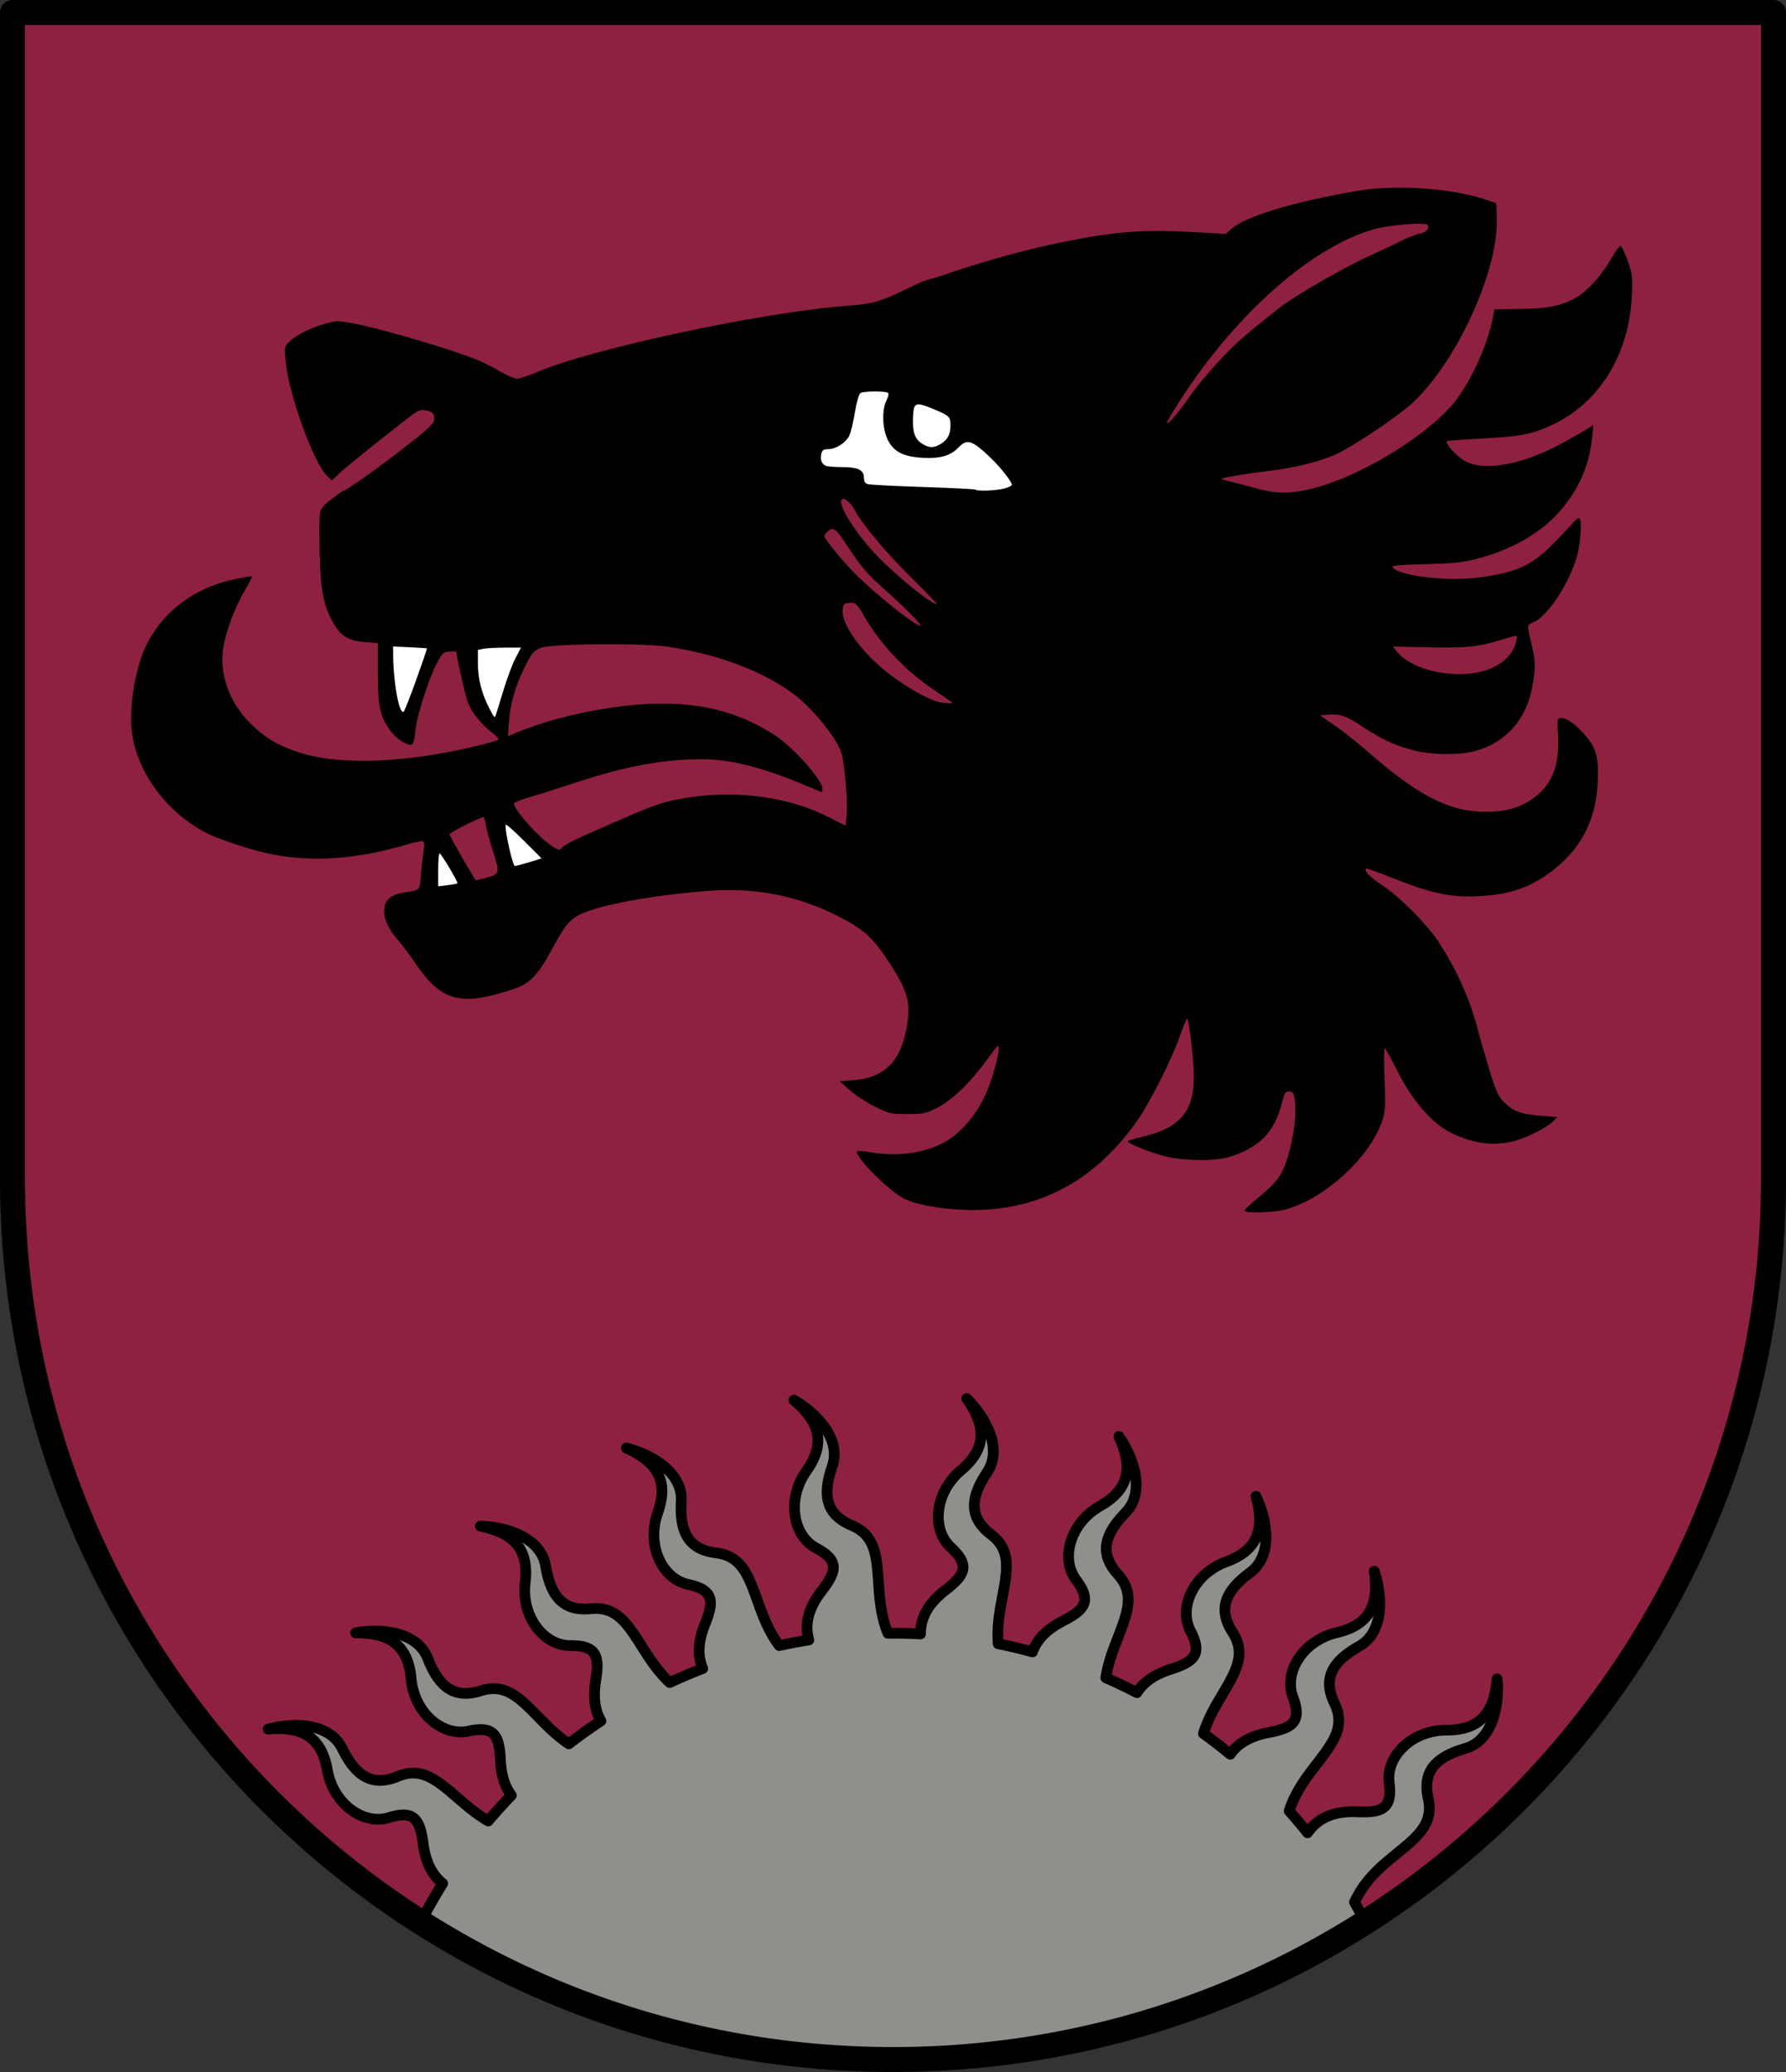
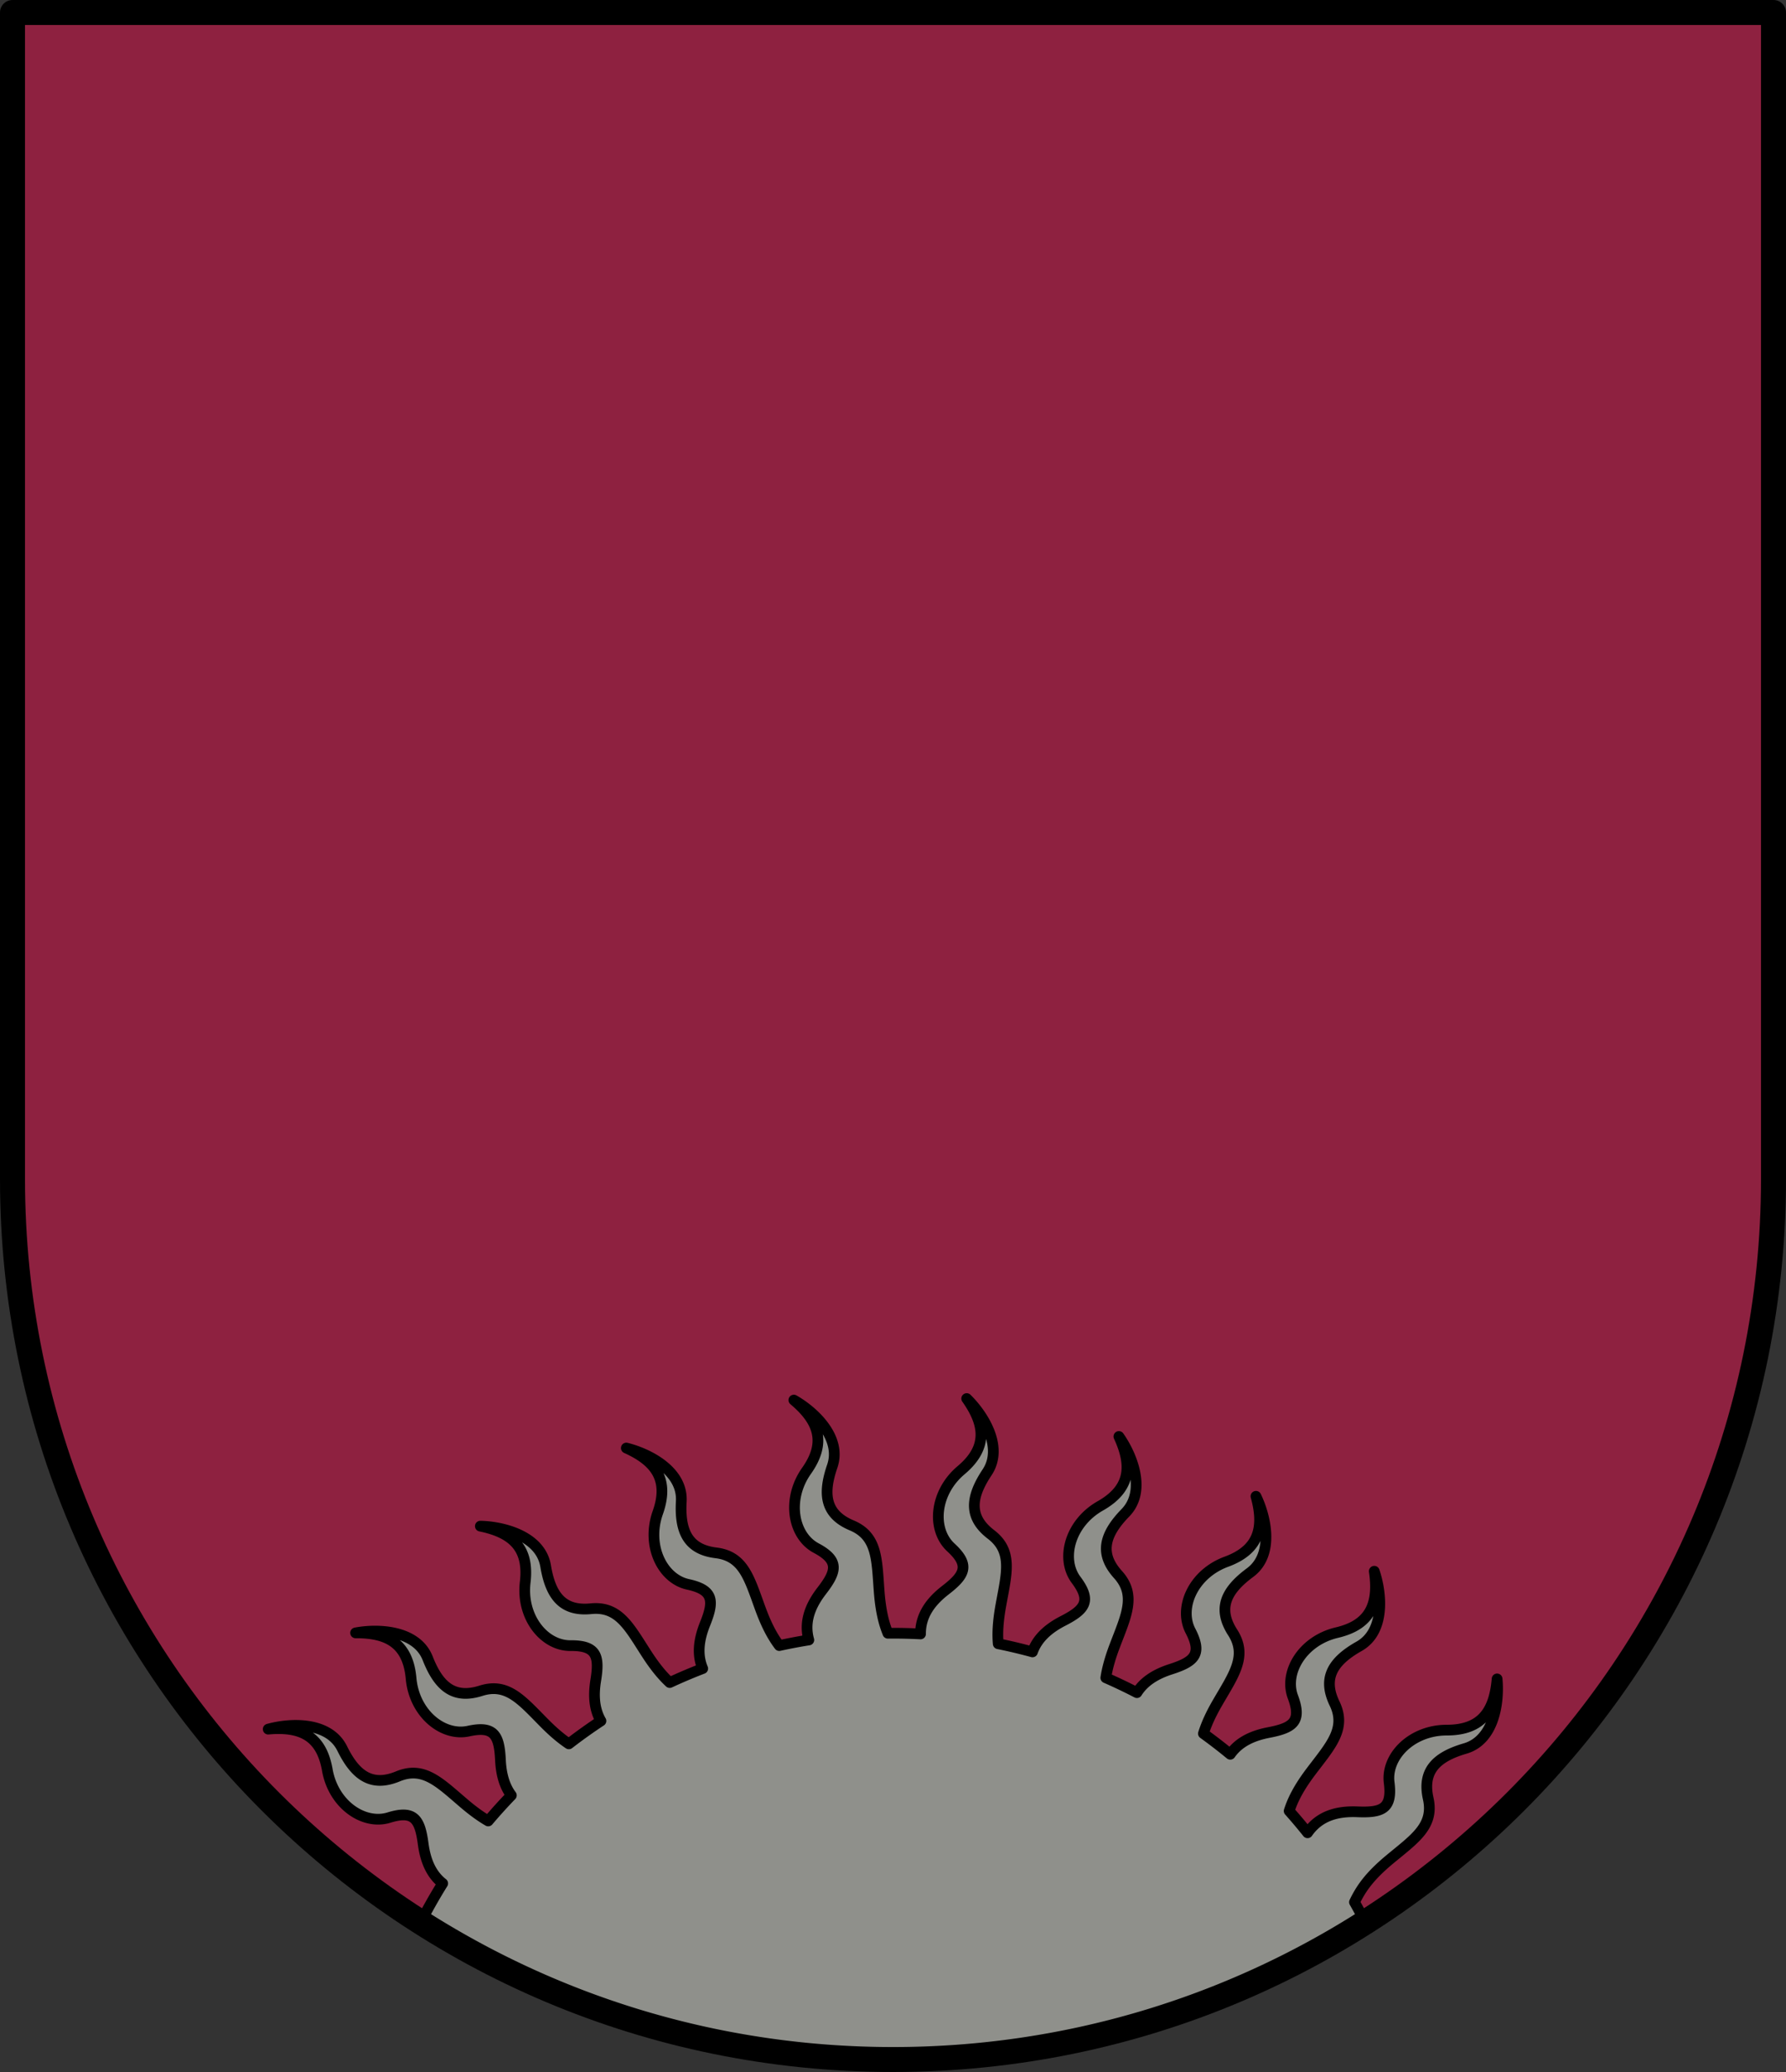
<svg xmlns="http://www.w3.org/2000/svg" width="500" height="580" viewBox="0 0 132.292 153.458" version="1.1" id="svg847">
  <rect x="0" y="0" width="132.292" height="153.458" fill="#333333" stroke="none" />
  <defs id="defs841" />
  <path id="path844" style="fill:#8e2140;fill-opacity:1;fill-rule:evenodd;stroke:#000000;stroke-width:1.852;stroke-linejoin:round;stroke-miterlimit:5;stroke-dasharray:none;stroke-dashoffset:0" d="m 0.926,0.926 v 86.386 c 0,36.02 29.2,65.22 65.22,65.22 36.02,0 65.22,-29.2 65.22,-65.22 V 0.926 Z" />
  <path id="path865" style="fill:#8f908b;fill-opacity:1;fill-rule:evenodd;stroke:#000000;stroke-width:0.794;stroke-linejoin:round;stroke-miterlimit:5;stroke-dasharray:none;stroke-dashoffset:0" d="m 71.605,103.582 c 1.376,1.948 1.572,3.632 -0.414,5.305 -1.986,1.672 -2.192,4.396 -0.758,5.719 1.435,1.323 1.044,2.047 -0.4,3.163 -1.135,0.878 -1.855,1.904 -1.848,3.245 a 39.289,39.289 0 0 0 -2.039,-0.053 39.289,39.289 0 0 0 -0.38,0.002 c -0.309,-0.761 -0.536,-1.679 -0.643,-3.077 -0.184,-2.392 -0.122,-4.108 -2.034,-4.911 -1.912,-0.803 -2.182,-2.233 -1.445,-4.373 0.737,-2.14 -1.383,-4.079 -2.842,-4.908 1.824,1.536 2.439,3.117 0.941,5.237 -1.498,2.12 -1.01,4.808 0.713,5.725 1.723,0.917 1.528,1.716 0.413,3.162 -0.884,1.147 -1.322,2.333 -0.959,3.643 a 39.289,39.289 0 0 0 -2.188,0.415 c -0.477,-0.634 -0.924,-1.437 -1.386,-2.692 -0.828,-2.251 -1.235,-3.921 -3.293,-4.173 -2.058,-0.252 -2.707,-1.555 -2.58,-3.815 0.127,-2.26 -2.441,-3.549 -4.07,-3.95 2.173,0.982 3.195,2.336 2.33,4.784 -0.865,2.447 0.336,4.901 2.243,5.314 1.907,0.414 1.937,1.236 1.257,2.931 -0.468,1.167 -0.606,2.272 -0.172,3.303 a 39.289,39.289 0 0 0 -2.443,1.036 c -0.53,-0.492 -1.077,-1.14 -1.709,-2.119 -1.302,-2.015 -2.065,-3.554 -4.128,-3.348 -2.064,0.205 -2.983,-0.923 -3.354,-3.156 -0.372,-2.233 -3.16,-2.927 -4.837,-2.961 2.336,0.481 3.629,1.578 3.322,4.156 -0.307,2.578 1.404,4.708 3.355,4.693 1.951,-0.015 2.16,0.781 1.869,2.583 -0.182,1.123 -0.111,2.137 0.386,2.995 a 39.289,39.289 0 0 0 -2.376,1.698 c -0.53,-0.355 -1.104,-0.826 -1.784,-1.51 -1.691,-1.701 -2.756,-3.049 -4.732,-2.421 -1.976,0.628 -3.109,-0.286 -3.935,-2.393 -0.826,-2.108 -3.697,-2.209 -5.345,-1.895 2.385,-0.013 3.877,0.792 4.111,3.378 0.233,2.585 2.348,4.316 4.254,3.897 1.906,-0.419 2.276,0.317 2.364,2.14 0.049,1.021 0.281,1.914 0.808,2.619 a 39.289,39.289 0 0 0 -1.714,1.895 c -0.522,-0.302 -1.096,-0.709 -1.772,-1.284 -1.827,-1.554 -3.001,-2.808 -4.918,-2.017 -1.917,0.791 -3.122,-0.025 -4.121,-2.057 -0.999,-2.031 -3.869,-1.893 -5.485,-1.442 2.375,-0.212 3.93,0.466 4.378,3.023 0.448,2.557 2.7,4.104 4.565,3.528 1.864,-0.576 2.294,0.126 2.534,1.935 0.164,1.234 0.58,2.256 1.447,2.941 a 39.289,39.289 0 0 0 -1.387,2.415 c 10.04,6.394 21.958,10.1 34.743,10.1 12.785,0 24.703,-3.706 34.743,-10.1 a 39.289,39.289 0 0 0 -0.562,-1.028 c 0.481,-0.992 1.092,-1.903 2.627,-3.177 1.846,-1.532 3.284,-2.472 2.835,-4.497 -0.449,-2.025 0.563,-3.071 2.736,-3.705 2.173,-0.634 2.531,-3.485 2.366,-5.155 -0.201,2.376 -1.136,3.792 -3.732,3.793 -2.596,0.001 -4.508,1.952 -4.262,3.888 0.246,1.936 -0.519,2.238 -2.343,2.163 -1.547,-0.064 -2.837,0.316 -3.702,1.552 a 39.289,39.289 0 0 0 -1.363,-1.616 c 0.266,-0.832 0.709,-1.719 1.63,-2.937 1.447,-1.913 2.632,-3.157 1.732,-5.026 -0.9,-1.869 -0.154,-3.118 1.817,-4.232 1.971,-1.114 1.668,-3.971 1.125,-5.559 0.347,2.359 -0.24,3.95 -2.767,4.544 -2.527,0.594 -3.943,2.931 -3.261,4.759 0.682,1.828 0.006,2.298 -1.786,2.641 -1.222,0.234 -2.218,0.708 -2.852,1.611 a 39.289,39.289 0 0 0 -1.989,-1.534 c 0.202,-0.65 0.519,-1.377 1.053,-2.297 1.204,-2.075 2.229,-3.453 1.109,-5.199 -1.12,-1.745 -0.531,-3.077 1.29,-4.422 1.821,-1.345 1.173,-4.144 0.441,-5.654 0.631,2.3 0.242,3.95 -2.194,4.847 -2.436,0.897 -3.557,3.388 -2.658,5.12 0.899,1.732 0.285,2.28 -1.453,2.839 -1.097,0.353 -1.975,0.886 -2.513,1.736 a 39.289,39.289 0 0 0 -2.304,-1.1 c 0.099,-0.651 0.292,-1.393 0.651,-2.339 0.85,-2.243 1.637,-3.77 0.248,-5.31 -1.389,-1.54 -1.025,-2.949 0.553,-4.572 1.578,-1.623 0.483,-4.28 -0.484,-5.651 0.997,2.166 0.881,3.858 -1.377,5.14 -2.258,1.281 -2.959,3.922 -1.79,5.484 1.169,1.563 0.652,2.203 -0.972,3.037 -1.086,0.558 -1.897,1.278 -2.262,2.293 a 39.289,39.289 0 0 0 -2.537,-0.602 c -0.065,-0.746 -0.026,-1.622 0.192,-2.83 0.426,-2.361 0.92,-4.006 -0.727,-5.266 -1.647,-1.26 -1.546,-2.712 -0.292,-4.597 1.254,-1.884 -0.307,-4.296 -1.508,-5.467 z" />
-   <path style="fill:#000000;fill-rule:evenodd;stroke:none;stroke-width:0.265;stroke-linejoin:round;stroke-miterlimit:5;stroke-dasharray:none;stroke-dashoffset:0" d="m 92.192,89.667 c 0,-0.068 0.277,-0.354 0.616,-0.635 1.532,-1.27 1.896,-1.668 2.253,-2.462 0.67,-1.493 1.069,-4.135 0.806,-5.334 -0.066,-0.301 -0.162,-0.398 -0.395,-0.398 -0.268,0 -0.336,0.116 -0.534,0.902 -0.535,2.129 -1.694,3.294 -3.939,3.961 -1.039,0.308 -3.254,0.285 -4.65,-0.05 -1.111,-0.266 -2.946,-1.013 -2.813,-1.145 0.039,-0.039 0.56,-0.188 1.158,-0.331 2.876,-0.687 3.886,-2.034 3.719,-4.961 -0.1,-1.758 -0.384,-3.889 -0.5,-3.761 -0.054,0.059 -0.291,0.649 -0.526,1.31 -0.652,1.833 -2.303,5.071 -3.266,6.405 -2.961,4.102 -6.722,6.23 -11.371,6.437 -2.057,0.091 -4.646,-0.271 -5.731,-0.802 -1.111,-0.544 -3.556,-2.96 -3.556,-3.514 0,-0.072 0.406,-0.053 0.969,0.046 2.002,0.351 3.985,0.091 5.482,-0.718 1.362,-0.736 2.61,-2.271 3.3,-4.058 0.434,-1.123 0.876,-2.901 0.752,-3.026 -0.044,-0.044 -0.1,-0.055 -0.124,-0.024 -0.024,0.031 -0.426,0.567 -0.893,1.192 -1.215,1.626 -2.504,2.841 -3.574,3.368 -0.825,0.406 -0.998,0.441 -2.178,0.441 -1.237,0 -1.322,-0.02 -2.408,-0.559 -0.619,-0.307 -1.454,-0.854 -1.856,-1.215 l -0.73,-0.656 1.006,-0.076 c 2.288,-0.173 3.495,-1.367 3.954,-3.909 0.34,-1.886 0.088,-2.736 -1.527,-5.145 -1.051,-1.567 -1.775,-2.198 -3.552,-3.094 -3.064,-1.544 -6.162,-2.143 -9.682,-1.871 -4.309,0.333 -8.371,1.108 -9.614,1.835 -0.682,0.399 -0.985,0.796 -1.922,2.516 -1.061,1.948 -1.624,2.519 -2.896,2.939 -3.902,1.288 -5.289,0.904 -7.257,-2.01 -0.354,-0.524 -0.889,-1.236 -1.188,-1.582 -0.708,-0.818 -1.072,-1.546 -1.072,-2.145 0,-0.885 0.434,-1.281 1.604,-1.46 1.069,-0.164 1.028,-0.118 1.117,-1.246 0.045,-0.568 0.133,-1.354 0.195,-1.746 0.085,-0.531 0.071,-0.731 -0.052,-0.778 -0.091,-0.035 -0.6,0.066 -1.132,0.224 -3.981,1.185 -7.504,1.376 -10.752,0.582 -1.25,-0.305 -3.273,-0.989 -4.009,-1.354 -3.014,-1.495 -5.283,-4.524 -5.659,-7.554 -0.233,-1.879 0.279,-4.859 1.122,-6.522 1.246,-2.458 3.58,-4.182 6.475,-4.78 0.698,-0.144 1.289,-0.243 1.312,-0.22 0.023,0.023 -0.231,0.514 -0.566,1.091 -0.718,1.238 -1.342,2.884 -1.554,4.099 -0.351,2.014 0.42,4.174 2.059,5.765 1.11,1.078 2.069,1.632 3.693,2.134 3,0.927 7.858,0.724 13.096,-0.548 0.772,-0.187 1.451,-0.385 1.51,-0.44 0.059,-0.055 -0.194,-0.329 -0.561,-0.61 -0.723,-0.551 -1.374,-1.374 -1.694,-2.14 -0.154,-0.368 -0.858,-3.457 -0.858,-3.764 0,-0.031 -0.226,-0.038 -0.501,-0.015 -0.462,0.038 -0.535,0.104 -0.93,0.843 -0.617,1.153 -1.514,3.98 -1.606,5.057 -0.047,0.556 -0.144,0.94 -0.248,0.98 -0.324,0.124 -1.156,-0.403 -1.599,-1.014 -0.771,-1.061 -0.929,-1.791 -0.929,-4.287 v -2.205 l -0.957,-0.075 c -1.216,-0.095 -1.835,-0.477 -2.374,-1.468 -0.703,-1.291 -0.904,-2.341 -0.977,-5.1 -0.037,-1.375 -0.027,-2.71 0.021,-2.968 0.069,-0.368 0.257,-0.597 0.886,-1.075 0.439,-0.334 0.831,-0.607 0.871,-0.607 0.188,0 2.481,-1.626 4.468,-3.17 1.688,-1.311 2.213,-1.79 2.24,-2.044 0.048,-0.463 -0.096,-0.628 -0.64,-0.73 -0.437,-0.082 -0.563,-0.017 -1.719,0.89 -2.771,2.172 -4.248,3.368 -4.722,3.823 l -0.499,0.479 -0.331,-0.311 C 23.216,34.308 21.356,29.121 21.142,26.621 c -0.082,-0.956 -0.079,-0.968 0.345,-1.364 0.52,-0.485 1.551,-0.987 2.67,-1.298 0.785,-0.218 0.901,-0.219 2.004,-0.007 2.506,0.48 8.311,2.233 9.703,2.929 0.367,0.184 0.999,0.521 1.403,0.75 0.404,0.229 0.873,0.417 1.042,0.419 0.169,0.001 0.861,-0.232 1.537,-0.518 4.145,-1.756 17.032,-4.49 23.079,-4.896 1.648,-0.111 2.353,-0.314 4.162,-1.202 0.82,-0.402 1.57,-0.731 1.666,-0.731 0.097,0 0.884,-0.242 1.748,-0.538 2.518,-0.861 5.604,-1.707 8.02,-2.197 4.237,-0.86 6.118,-0.995 10.395,-0.75 l 1.871,0.107 0.448,-0.39 c 1.059,-0.922 4.548,-1.975 9.241,-2.79 2.883,-0.5 7.065,-0.217 9.622,0.653 l 0.735,0.25 0.039,1.121 c 0.133,3.798 -2.883,10.466 -6.14,13.574 -1.002,0.957 -4.032,3.027 -5.574,3.808 -1.087,0.551 -3.145,1.086 -5.03,1.308 -1.507,0.177 -3.551,0.508 -3.63,0.587 -0.033,0.033 0.259,0.133 0.649,0.222 0.39,0.089 1.217,0.307 1.839,0.483 1.7,0.482 2.91,0.442 4.9,-0.16 3.572,-1.081 8.268,-4.086 9.995,-6.394 1.156,-1.545 2.305,-4.096 2.663,-5.908 l 0.154,-0.781 1.751,-0.02 c 2.038,-0.023 3.038,-0.2 4.072,-0.721 0.935,-0.471 2.052,-1.662 2.812,-2.997 0.316,-0.555 0.637,-0.989 0.714,-0.964 0.077,0.026 0.308,0.523 0.514,1.104 0.349,0.986 0.37,1.162 0.309,2.595 -0.185,4.335 -2.404,7.935 -5.895,9.562 -1.487,0.693 -2.323,0.857 -5.143,1.008 -1.432,0.077 -2.629,0.164 -2.659,0.195 -0.164,0.164 0.782,1.19 1.38,1.498 1.512,0.777 4.355,0.219 7.339,-1.44 0.765,-0.425 1.557,-0.882 1.76,-1.016 l 0.37,-0.242 -0.098,0.991 c -0.204,2.075 -1.065,3.967 -2.534,5.572 -1.383,1.511 -3.5,2.703 -5.933,3.341 -1.099,0.288 -1.689,0.35 -3.871,0.409 -2.157,0.058 -2.55,0.099 -2.423,0.252 0.529,0.638 4.086,1.044 6.415,0.733 2.774,-0.37 3.876,-0.875 5.485,-2.512 0.636,-0.648 1.308,-1.358 1.492,-1.578 0.184,-0.22 0.385,-0.351 0.445,-0.291 0.173,0.173 0.085,1.735 -0.151,2.659 -0.513,2.016 -2.189,4.597 -3.277,5.048 -0.475,0.197 -0.473,0.165 -0.134,1.579 0.312,1.302 0.322,1.733 0.07,3.146 -0.443,2.487 -1.994,4.225 -4.3,4.819 -1.18,0.304 -3.16,0.276 -4.49,-0.064 -1.383,-0.353 -2.43,-0.839 -3.822,-1.774 -1.175,-0.789 -1.603,-0.935 -2.543,-0.866 l -0.578,0.043 1.068,0.736 c 0.588,0.405 1.646,1.24 2.351,1.857 3.883,3.393 6.153,4.556 8.89,4.556 1.398,0 2.397,-0.272 3.352,-0.911 1.476,-0.988 2.084,-2.428 1.97,-4.663 -0.066,-1.296 -0.055,-1.375 0.189,-1.375 0.446,0 0.984,0.36 1.685,1.128 0.951,1.04 1.149,1.707 1.07,3.599 -0.127,3.023 -1.411,5.305 -3.938,6.998 -1.506,1.009 -3.027,1.429 -5.387,1.489 -1.713,0.043 -3.218,-0.301 -5.756,-1.316 -1.117,-0.447 -2.058,-0.786 -2.09,-0.754 -0.163,0.163 0.34,0.682 1.204,1.242 1.234,0.8 3.324,2.898 4.159,4.174 1.377,2.104 2.341,4.268 2.955,6.633 0.19,0.731 0.589,2.111 0.887,3.067 0.49,1.571 0.597,1.79 1.12,2.285 0.651,0.618 1.196,0.8 2.779,0.929 l 1.047,0.085 -0.294,0.313 c -0.414,0.441 -1.947,1.22 -2.876,1.462 -1.513,0.394 -3.047,0.192 -4.694,-0.619 -1.446,-0.712 -2.939,-2.471 -4.087,-4.816 -0.385,-0.786 -0.749,-1.433 -0.808,-1.437 -0.06,-0.004 -0.066,1.002 -0.015,2.235 0.077,1.864 0.057,2.365 -0.121,2.973 -0.8,2.727 -4.297,5.974 -7.267,6.747 -0.839,0.219 -2.979,0.272 -2.979,0.074 z M 36.09,64.985 c 0.94,-0.264 0.948,-0.312 0.382,-2.086 -0.217,-0.681 -0.436,-1.493 -0.485,-1.806 -0.049,-0.312 -0.127,-0.569 -0.173,-0.571 -0.234,-0.009 -2.544,1.158 -2.519,1.273 0.044,0.194 1.89,3.405 1.959,3.407 0.032,7.93e-4 0.408,-0.097 0.835,-0.217 z m 5.522,-2.189 c 0.129,-0.209 0.989,-0.632 3.607,-1.773 2.989,-1.303 3.574,-1.52 4.782,-1.776 3.861,-0.816 8.109,-0.365 11.205,1.19 l 1.421,0.714 0.082,-0.701 c 0.107,-0.907 -0.13,-3.806 -0.381,-4.674 -0.298,-1.029 -2.057,-3.228 -3.422,-4.279 -2.269,-1.746 -5.625,-3.027 -9.439,-3.601 -1.367,-0.206 -5.542,-0.249 -8.146,-0.084 -1.62,0.103 -1.783,0.212 -2.492,1.67 -0.672,1.384 -1.04,2.671 -1.125,3.939 l -0.075,1.112 0.521,-0.224 c 2.942,-1.265 7.511,-2.194 10.81,-2.198 3.337,-0.004 5.857,0.694 8.429,2.337 1.346,0.86 3.531,3.318 3.531,3.973 0,0.13 -0.024,0.236 -0.053,0.236 -0.029,0 -0.482,-0.183 -1.007,-0.406 -3.275,-1.394 -5.743,-2.027 -7.892,-2.025 -2.796,0.003 -5.638,0.525 -9.152,1.68 -1.399,0.46 -3.039,0.978 -3.646,1.152 -0.606,0.174 -1.102,0.382 -1.102,0.462 0,0.377 1.441,2.074 2.405,2.834 0.75,0.59 0.989,0.684 1.137,0.443 z M 70.543,52.054 c 0,-0.029 -0.616,-0.463 -1.37,-0.964 -2.03,-1.349 -3.89,-3.294 -5.067,-5.297 -0.668,-1.136 -0.72,-1.184 -1.247,-1.138 -0.359,0.031 -0.405,0.087 -0.442,0.536 -0.092,1.115 1.503,3.265 3.588,4.835 1.28,0.964 2.91,1.862 3.603,1.985 0.474,0.084 0.935,0.105 0.935,0.043 z m 39.756,-2.492 c 0.972,-0.367 1.715,-1.068 1.945,-1.836 0.093,-0.311 0.142,-0.593 0.109,-0.626 -0.033,-0.033 -0.517,0.084 -1.074,0.261 -1.717,0.545 -2.617,0.64 -5.463,0.578 l -2.645,-0.058 0.262,0.333 c 1.193,1.517 4.631,2.191 6.867,1.348 z M 67.399,45.418 c -0.513,-0.518 -1.443,-1.392 -2.068,-1.941 -1.119,-0.984 -1.597,-1.558 -2.71,-3.255 -0.702,-1.07 -0.92,-1.22 -1.291,-0.885 -0.151,0.137 -0.275,0.294 -0.275,0.349 0,0.205 1.245,1.745 2.176,2.693 1.563,1.59 4.531,3.966 4.97,3.978 0.072,0.002 -0.289,-0.42 -0.802,-0.939 z m 0.236,-2.499 c -1.871,-1.835 -3.811,-4.137 -4.308,-5.112 -0.29,-0.569 -0.794,-0.995 -0.97,-0.82 -0.359,0.359 1.058,2.593 2.725,4.295 1.45,1.48 3.907,3.459 4.309,3.471 0.065,0.002 -0.726,-0.823 -1.756,-1.834 z M 88.119,29.367 c 0.361,-0.539 1.299,-1.676 2.085,-2.527 1.315,-1.423 1.925,-1.962 4.593,-4.061 1.137,-0.895 4.834,-3.021 6.739,-3.877 0.767,-0.344 1.793,-0.827 2.281,-1.073 0.488,-0.246 1.104,-0.487 1.37,-0.537 0.48,-0.09 0.716,-0.361 0.549,-0.63 -0.135,-0.218 -2.775,-0.011 -3.928,0.308 -3.976,1.101 -8.743,4.948 -12.726,10.27 -1.085,1.45 -2.64,3.857 -2.631,4.074 0.009,0.227 0.945,-0.866 1.668,-1.948 z" id="path1022" />
-   <path id="path1028" style="fill:#ffffff;fill-rule:evenodd;stroke:none;stroke-width:0.265;stroke-linejoin:round;stroke-miterlimit:5;stroke-dasharray:none;stroke-dashoffset:0" d="m 33.883,65.426 c 0.075,-0.075 -1.204,-2.22 -1.325,-2.224 -0.055,-0.002 -0.1,0.546 -0.1,1.218 v 1.221 l 0.686,-0.081 c 0.377,-0.045 0.71,-0.105 0.739,-0.134 z m 5.33,-1.571 0.903,-0.279 -1.285,-1.285 c -0.707,-0.707 -1.318,-1.252 -1.359,-1.212 -0.145,0.145 0.489,3.055 0.666,3.055 0.094,0 0.578,-0.126 1.075,-0.279 z M 37.323,51.02 c 0.263,-0.855 0.656,-1.893 0.873,-2.305 l 0.395,-0.75 h -1.179 c -0.648,0 -1.367,0.038 -1.596,0.084 l -0.418,0.084 v 0.957 c 0,1.164 0.259,2.211 0.821,3.32 0.393,0.775 0.43,0.811 0.524,0.5 0.056,-0.184 0.317,-1.034 0.58,-1.889 z m -6.479,-0.706 c 0.447,-1.243 0.797,-2.274 0.779,-2.29 -0.018,-0.016 -0.59,-0.055 -1.27,-0.086 l -1.236,-0.057 0.004,0.609 c 0.016,2.124 0.469,4.538 0.79,4.207 0.066,-0.068 0.486,-1.141 0.933,-2.384 z M 74.359,36.188 c 0.327,-0.082 0.594,-0.209 0.594,-0.283 0,-0.22 -0.873,-1.331 -1.561,-1.985 -1.393,-1.325 -1.754,-1.445 -2.379,-0.793 -0.601,0.628 -1.348,0.848 -2.644,0.78 -1.458,-0.077 -2.17,-0.442 -2.616,-1.342 -0.394,-0.793 -0.443,-2.221 -0.1,-2.884 0.123,-0.239 0.188,-0.492 0.144,-0.564 -0.101,-0.164 -1.803,-0.167 -2.062,-0.003 -0.117,0.074 -0.28,0.64 -0.415,1.442 -0.122,0.726 -0.305,1.495 -0.408,1.708 -0.249,0.518 -0.991,1 -1.54,1 -0.36,0 -0.461,0.062 -0.527,0.324 -0.116,0.463 0.038,0.837 0.381,0.929 0.163,0.044 0.719,0.08 1.235,0.081 1.109,0.002 1.533,0.222 1.533,0.796 0,0.277 0.08,0.401 0.301,0.465 0.165,0.048 2.007,0.142 4.092,0.21 2.085,0.068 3.824,0.156 3.864,0.196 0.128,0.128 1.492,0.078 2.107,-0.077 z m -4.648,-3.326 c 0.481,-0.293 0.699,-0.726 0.696,-1.378 -0.003,-0.613 -0.1,-0.707 -1.204,-1.162 -1.42,-0.586 -1.524,-0.546 -1.574,0.592 -0.048,1.101 0.137,1.622 0.698,1.963 0.525,0.32 0.839,0.316 1.384,-0.016 z" />
</svg>